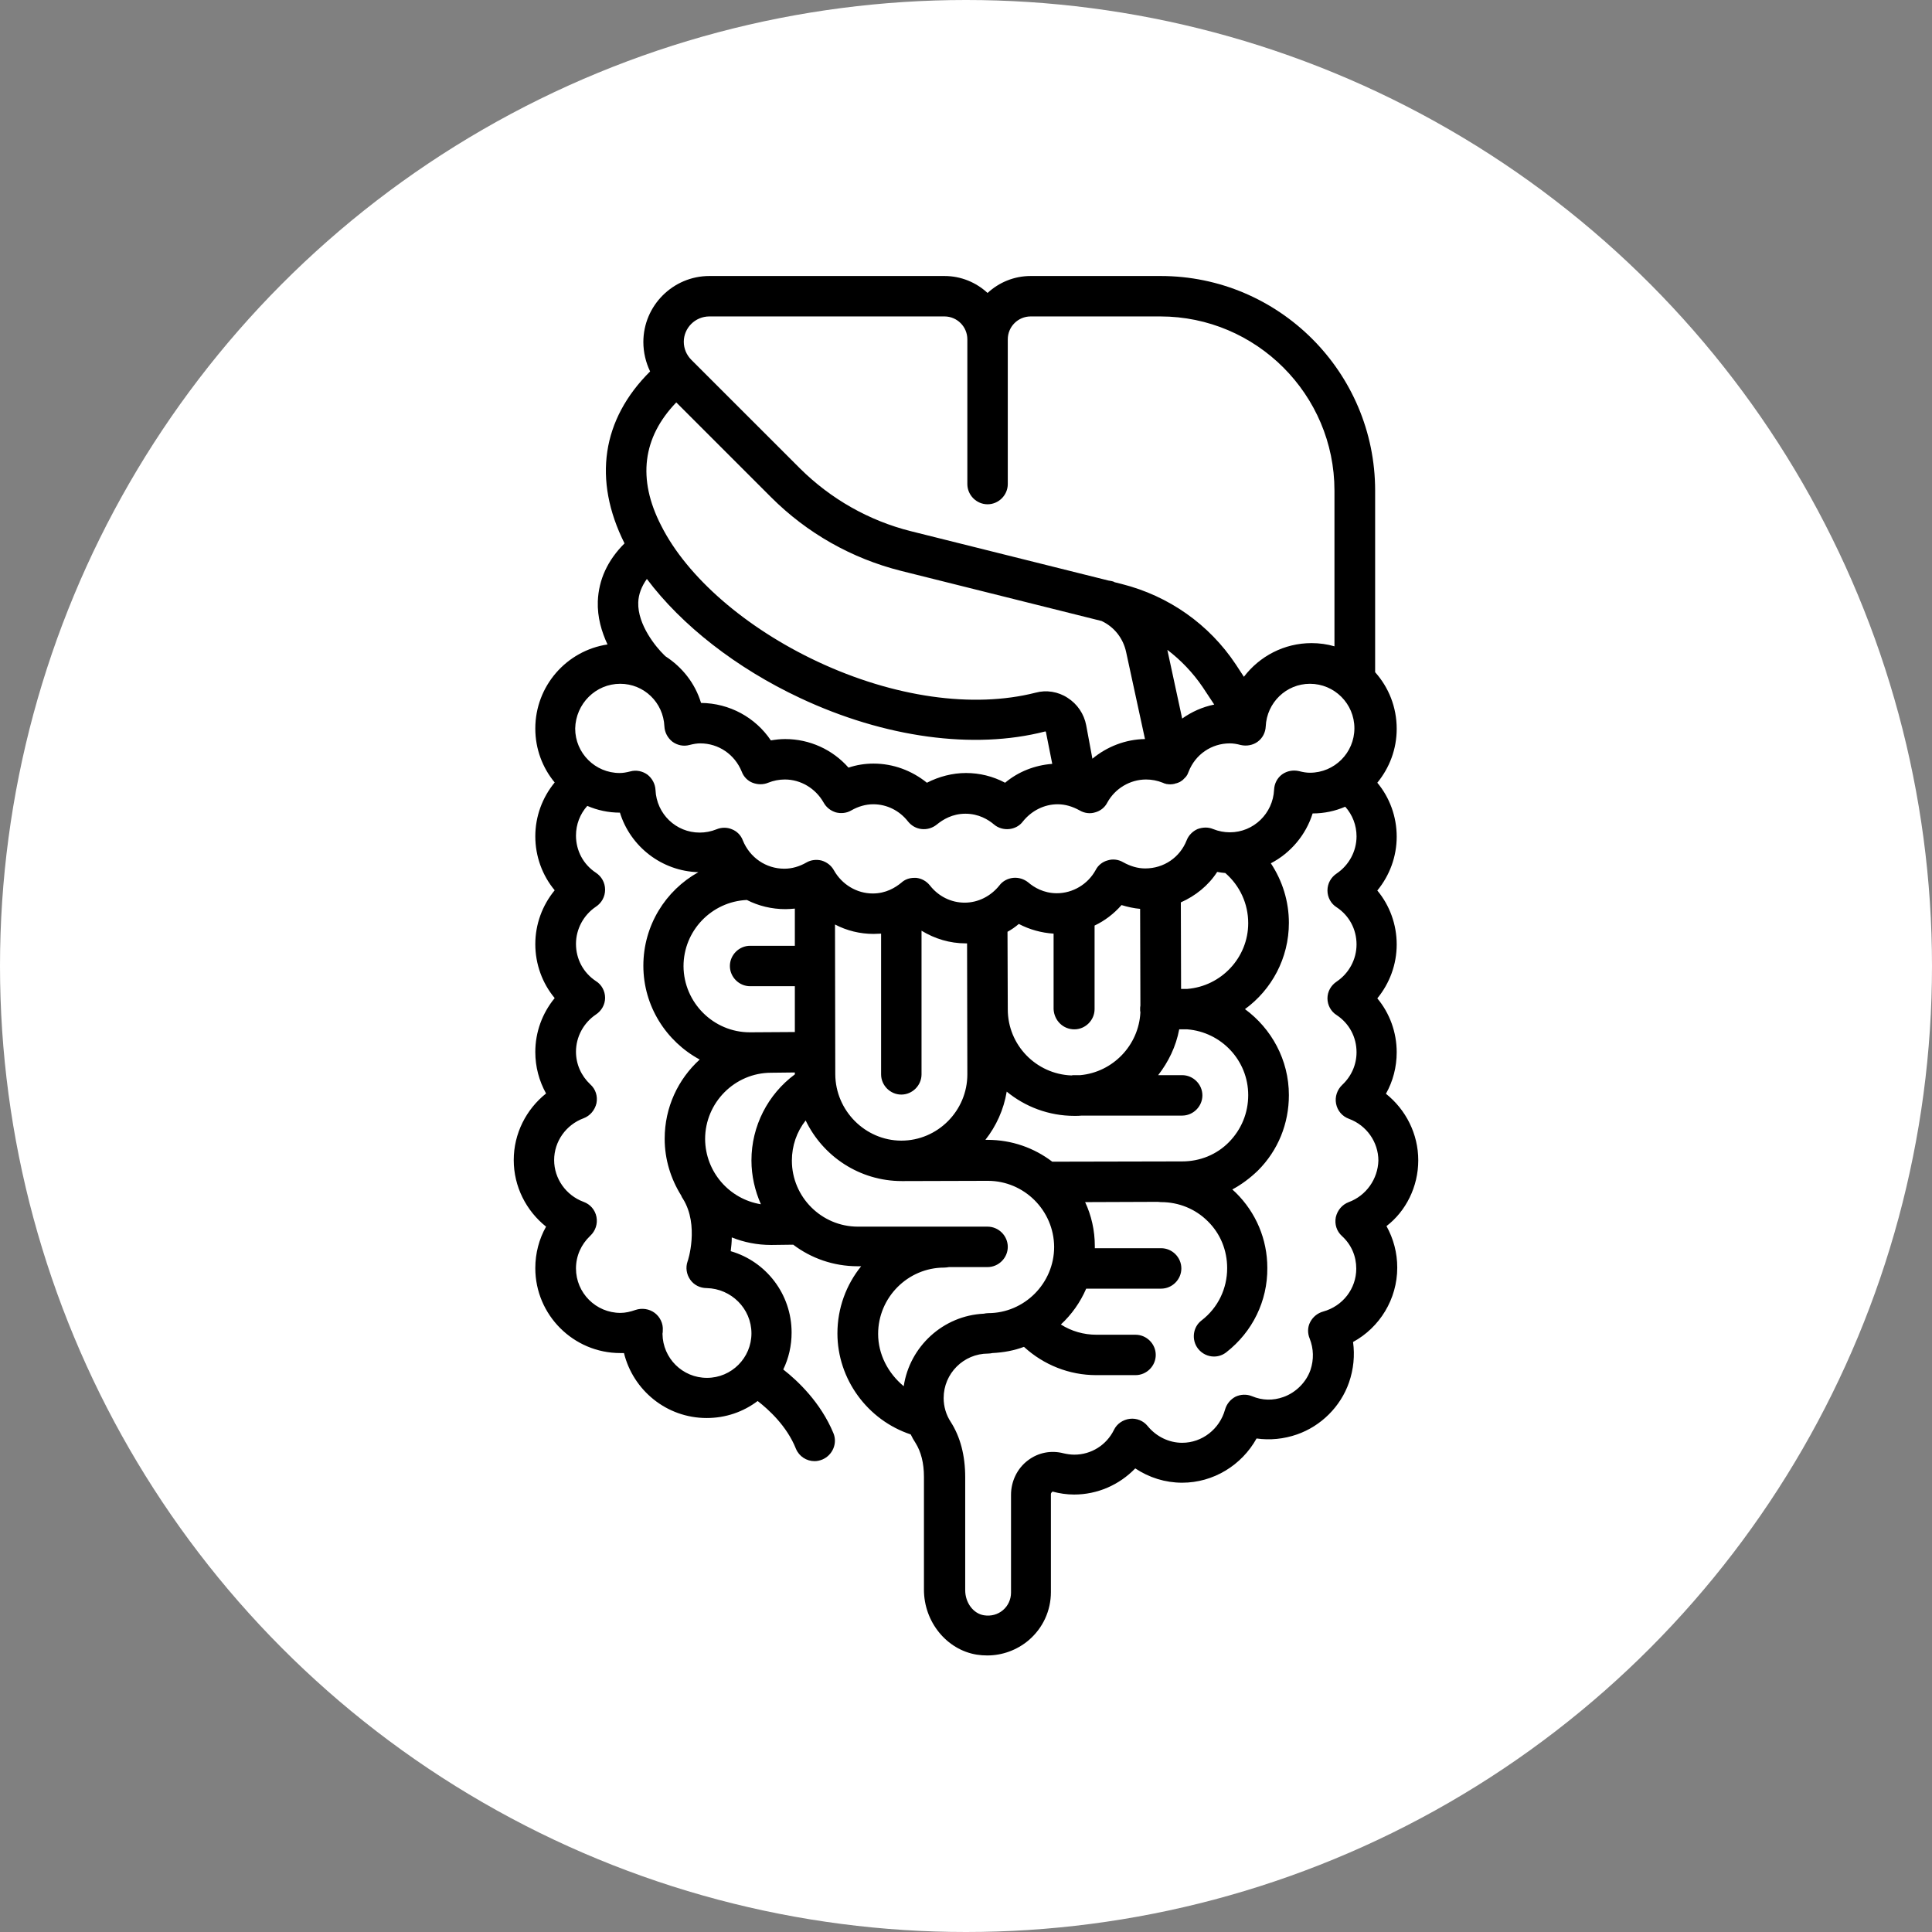
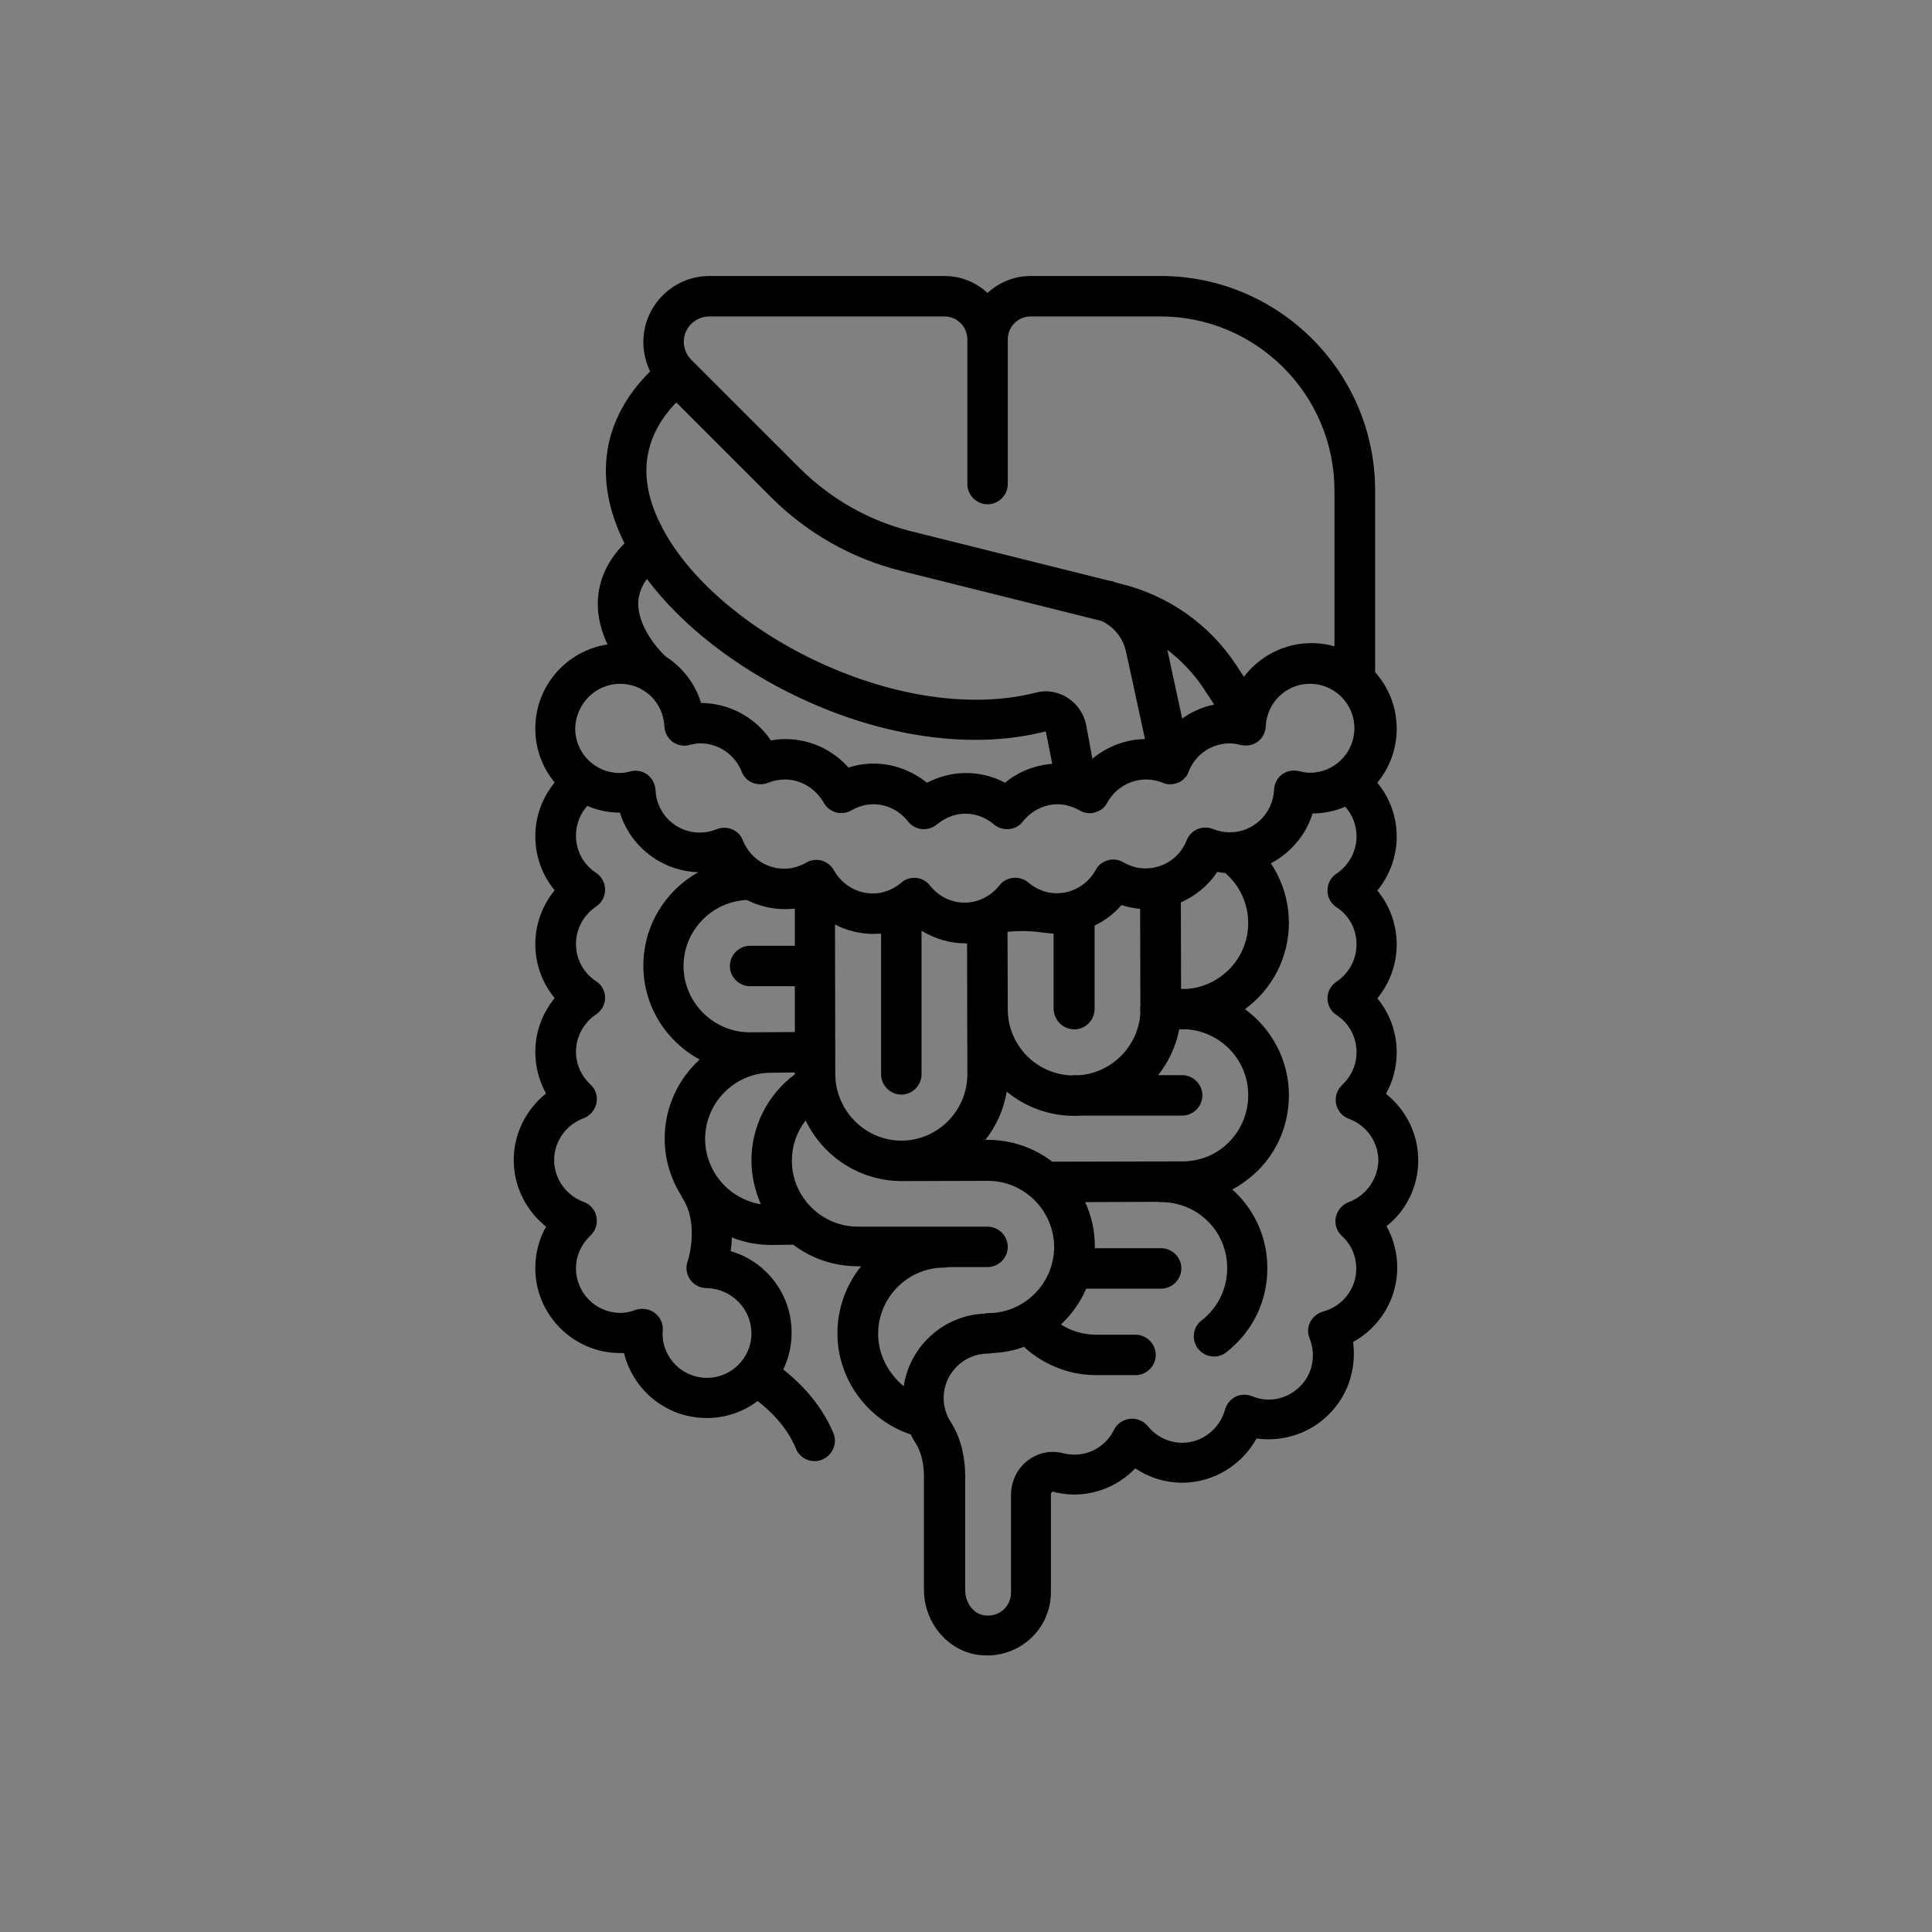
<svg xmlns="http://www.w3.org/2000/svg" width="56" height="56" viewBox="0 0 56 56" fill="none">
  <rect x="0" y="0" width="56" height="56" fill="#808080" stroke="none" />
-   <circle cx="28" cy="28" r="28" fill="white" />
-   <path d="M41.109 33.633C41.109 32.867 40.75 32.164 40.172 31.703C40.375 31.344 40.484 30.93 40.484 30.5C40.484 29.922 40.281 29.367 39.922 28.938C40.281 28.5 40.484 27.953 40.484 27.375C40.484 26.797 40.281 26.242 39.922 25.812C40.281 25.375 40.484 24.828 40.484 24.25C40.484 23.672 40.281 23.117 39.922 22.688C40.273 22.258 40.484 21.719 40.484 21.125C40.484 20.492 40.25 19.922 39.859 19.484V14.219C39.859 10.789 37.07 8 33.641 8H29.875C29.391 8 28.953 8.188 28.625 8.492C28.297 8.188 27.859 8 27.375 8H20.562C19.508 8 18.648 8.859 18.648 9.914C18.648 10.211 18.719 10.508 18.844 10.766C17.445 12.156 17.18 13.906 18.102 15.75C17.609 16.242 17.352 16.805 17.328 17.43C17.312 17.891 17.438 18.312 17.609 18.68C16.422 18.859 15.516 19.883 15.516 21.117C15.516 21.711 15.727 22.258 16.078 22.68C15.719 23.117 15.516 23.664 15.516 24.242C15.516 24.82 15.719 25.375 16.078 25.805C15.719 26.242 15.516 26.789 15.516 27.367C15.516 27.945 15.719 28.5 16.078 28.93C15.719 29.367 15.516 29.914 15.516 30.492C15.516 30.922 15.625 31.328 15.828 31.695C15.25 32.156 14.891 32.859 14.891 33.625C14.891 34.391 15.25 35.094 15.828 35.555C15.625 35.914 15.516 36.328 15.516 36.758C15.516 38.117 16.625 39.219 17.977 39.219C18.016 39.219 18.047 39.219 18.086 39.219C18.352 40.297 19.32 41.102 20.484 41.102C21.039 41.102 21.547 40.922 21.961 40.609C22.273 40.852 22.805 41.328 23.07 41.992C23.164 42.219 23.383 42.352 23.609 42.352C23.688 42.352 23.758 42.336 23.836 42.305C24.133 42.18 24.281 41.836 24.156 41.539C23.789 40.656 23.133 40.031 22.703 39.695C22.859 39.375 22.945 39.008 22.945 38.625C22.945 37.508 22.203 36.562 21.18 36.266C21.195 36.141 21.211 36.008 21.211 35.867C21.562 36.008 21.945 36.086 22.352 36.086C22.359 36.086 22.359 36.086 22.367 36.086L22.992 36.078C23.508 36.469 24.156 36.703 24.859 36.703H24.961C24.531 37.234 24.273 37.914 24.273 38.648C24.273 39.977 25.148 41.164 26.398 41.578C26.438 41.664 26.484 41.742 26.539 41.828C26.695 42.078 26.781 42.406 26.781 42.805V46.078C26.781 47.008 27.438 47.82 28.312 47.961C28.414 47.977 28.516 47.984 28.617 47.984C29.055 47.984 29.477 47.828 29.812 47.547C30.227 47.195 30.461 46.688 30.461 46.148V43.312C30.461 43.266 30.5 43.242 30.508 43.234C30.711 43.289 30.922 43.32 31.133 43.32C31.812 43.32 32.445 43.039 32.906 42.562C33.305 42.828 33.773 42.977 34.266 42.977C35.172 42.977 35.992 42.469 36.422 41.695C36.812 41.75 37.211 41.711 37.594 41.578C38.289 41.336 38.859 40.773 39.102 40.07C39.234 39.688 39.273 39.289 39.219 38.898C39.992 38.477 40.5 37.656 40.5 36.742C40.5 36.312 40.391 35.906 40.188 35.539C40.75 35.109 41.109 34.398 41.109 33.633ZM20.562 9.172H27.375C27.742 9.172 28.039 9.469 28.039 9.836V14.031C28.039 14.352 28.305 14.617 28.625 14.617C28.945 14.617 29.211 14.352 29.211 14.031V9.836C29.211 9.469 29.508 9.172 29.875 9.172H33.633C36.414 9.172 38.68 11.438 38.68 14.219V18.734C38.469 18.672 38.242 18.641 38.016 18.641C37.219 18.641 36.508 19.023 36.055 19.617L35.82 19.258C35.047 18.094 33.875 17.273 32.523 16.93L32.305 16.875C32.305 16.875 32.297 16.875 32.297 16.867C32.242 16.844 32.188 16.836 32.133 16.828L26.406 15.398C25.188 15.094 24.078 14.461 23.188 13.578L20.039 10.43C19.898 10.289 19.82 10.102 19.82 9.906C19.82 9.508 20.148 9.172 20.562 9.172ZM34.266 20.828L33.836 18.836C34.227 19.133 34.578 19.5 34.859 19.914L35.195 20.422C34.852 20.492 34.539 20.633 34.266 20.828ZM19.602 11.664L22.352 14.414C23.391 15.453 24.688 16.188 26.117 16.547L31.93 18C32.297 18.172 32.555 18.5 32.641 18.898L33.188 21.422C32.625 21.43 32.086 21.641 31.664 21.992L31.484 21.023C31.422 20.695 31.227 20.406 30.945 20.227C30.672 20.047 30.328 19.992 30.016 20.078C28.203 20.539 25.906 20.211 23.703 19.18C21.617 18.203 19.914 16.727 19.164 15.234C18.469 13.883 18.625 12.68 19.602 11.664ZM19.289 19.023C19.273 19.008 19.258 18.992 19.242 18.977C19.031 18.773 18.477 18.117 18.5 17.461C18.508 17.227 18.594 17 18.75 16.781C19.758 18.125 21.344 19.367 23.195 20.234C25.641 21.383 28.227 21.734 30.289 21.203C30.289 21.203 30.297 21.203 30.305 21.203C30.312 21.203 30.32 21.219 30.32 21.234L30.5 22.141C29.992 22.18 29.516 22.367 29.133 22.688C28.781 22.5 28.391 22.406 28 22.406C27.609 22.406 27.219 22.508 26.867 22.688C26.43 22.336 25.891 22.133 25.32 22.133C25.07 22.133 24.828 22.172 24.594 22.25C24.133 21.727 23.469 21.422 22.758 21.422C22.617 21.422 22.477 21.438 22.344 21.461C21.898 20.797 21.148 20.383 20.32 20.375C20.148 19.805 19.773 19.336 19.289 19.023ZM17.977 19.82C18.664 19.82 19.227 20.359 19.258 21.055C19.266 21.227 19.352 21.391 19.492 21.5C19.633 21.602 19.812 21.641 19.984 21.594C20.109 21.562 20.203 21.547 20.297 21.547C20.828 21.547 21.297 21.867 21.5 22.367C21.555 22.516 21.672 22.633 21.812 22.688C21.953 22.742 22.117 22.75 22.266 22.688C22.422 22.625 22.586 22.594 22.75 22.594C23.211 22.594 23.641 22.852 23.875 23.266C23.953 23.406 24.078 23.5 24.227 23.547C24.375 23.586 24.539 23.57 24.672 23.492C24.875 23.375 25.094 23.312 25.312 23.312C25.703 23.312 26.07 23.492 26.32 23.812C26.422 23.938 26.562 24.016 26.719 24.031C26.875 24.047 27.031 24 27.156 23.898C27.328 23.758 27.602 23.586 27.984 23.586C28.367 23.586 28.648 23.758 28.812 23.898C28.93 24 29.094 24.047 29.25 24.031C29.406 24.016 29.555 23.938 29.648 23.812C29.898 23.5 30.266 23.312 30.656 23.312C30.875 23.312 31.086 23.375 31.297 23.492C31.43 23.57 31.594 23.594 31.742 23.547C31.891 23.508 32.023 23.406 32.094 23.266C32.32 22.852 32.758 22.594 33.219 22.594C33.383 22.594 33.547 22.625 33.703 22.688C33.711 22.688 33.719 22.695 33.719 22.695C33.727 22.695 33.727 22.695 33.734 22.703C33.758 22.711 33.789 22.719 33.82 22.727C33.828 22.727 33.828 22.727 33.836 22.727C33.867 22.734 33.891 22.734 33.922 22.734C33.922 22.734 33.922 22.734 33.93 22.734C33.969 22.734 34.008 22.727 34.047 22.719C34.055 22.719 34.055 22.719 34.062 22.711C34.078 22.711 34.086 22.703 34.102 22.703C34.109 22.703 34.117 22.695 34.125 22.695C34.133 22.695 34.141 22.688 34.148 22.688C34.156 22.68 34.172 22.68 34.18 22.672C34.188 22.672 34.195 22.664 34.203 22.664C34.211 22.656 34.227 22.648 34.234 22.641C34.242 22.641 34.242 22.633 34.25 22.633C34.258 22.625 34.273 22.617 34.281 22.609C34.289 22.602 34.289 22.602 34.297 22.594C34.305 22.586 34.312 22.578 34.32 22.57C34.328 22.562 34.328 22.562 34.336 22.555C34.344 22.547 34.352 22.539 34.359 22.531C34.367 22.523 34.367 22.516 34.375 22.516C34.383 22.508 34.383 22.5 34.391 22.492C34.398 22.484 34.398 22.477 34.406 22.469C34.414 22.461 34.422 22.445 34.422 22.438C34.422 22.43 34.43 22.43 34.43 22.422C34.438 22.406 34.445 22.391 34.453 22.367C34.648 21.867 35.117 21.547 35.648 21.547C35.742 21.547 35.844 21.562 35.961 21.594C36.133 21.633 36.312 21.602 36.453 21.5C36.594 21.398 36.68 21.234 36.688 21.055C36.719 20.367 37.281 19.82 37.969 19.82C38.68 19.82 39.258 20.398 39.258 21.109C39.258 21.82 38.68 22.398 37.969 22.398C37.875 22.398 37.773 22.383 37.656 22.352C37.484 22.312 37.305 22.344 37.164 22.445C37.023 22.547 36.938 22.711 36.93 22.891C36.898 23.578 36.336 24.125 35.648 24.125C35.484 24.125 35.32 24.094 35.164 24.031C35.016 23.969 34.859 23.977 34.711 24.031C34.57 24.094 34.453 24.211 34.398 24.352C34.203 24.852 33.734 25.172 33.195 25.172C32.977 25.172 32.766 25.109 32.555 24.992C32.422 24.914 32.258 24.891 32.109 24.938C31.961 24.977 31.828 25.078 31.758 25.219C31.531 25.633 31.094 25.891 30.633 25.891C30.25 25.891 29.969 25.719 29.805 25.578C29.68 25.477 29.523 25.43 29.367 25.445C29.211 25.461 29.062 25.539 28.969 25.664C28.719 25.977 28.352 26.164 27.961 26.164C27.57 26.164 27.203 25.984 26.953 25.664C26.852 25.539 26.711 25.461 26.555 25.445C26.539 25.445 26.516 25.445 26.5 25.445C26.359 25.445 26.227 25.492 26.125 25.586C25.953 25.727 25.68 25.898 25.297 25.898C24.836 25.898 24.406 25.641 24.172 25.227C24.094 25.086 23.969 24.992 23.82 24.945C23.672 24.906 23.508 24.922 23.375 25C23.172 25.117 22.953 25.18 22.734 25.18C22.203 25.18 21.734 24.859 21.531 24.359C21.477 24.211 21.359 24.094 21.219 24.039C21.078 23.977 20.914 23.977 20.766 24.039C20.609 24.102 20.445 24.133 20.281 24.133C19.594 24.133 19.031 23.594 19 22.898C18.992 22.727 18.906 22.562 18.766 22.453C18.625 22.352 18.445 22.312 18.273 22.359C18.148 22.391 18.055 22.406 17.961 22.406C17.25 22.406 16.672 21.828 16.672 21.117C16.688 20.398 17.266 19.82 17.977 19.82ZM34.414 28.664C34.367 28.664 34.312 28.664 34.266 28.664C34.258 28.664 34.258 28.664 34.25 28.664H34.234L34.227 26.156C34.648 25.969 35.023 25.672 35.281 25.273C35.359 25.289 35.438 25.297 35.516 25.305C35.938 25.672 36.18 26.195 36.18 26.758C36.18 27.758 35.398 28.586 34.414 28.664ZM36.18 31.742C36.18 32.258 35.984 32.734 35.625 33.102C35.266 33.469 34.781 33.664 34.266 33.664L30.5 33.672C29.977 33.273 29.328 33.039 28.625 33.039H28.617H28.562C28.875 32.641 29.094 32.164 29.18 31.641C29.711 32.078 30.398 32.344 31.141 32.344H31.148C31.219 32.344 31.289 32.344 31.359 32.336H34.266C34.586 32.336 34.852 32.07 34.852 31.75C34.852 31.43 34.586 31.164 34.266 31.164H33.57C33.867 30.781 34.086 30.336 34.18 29.836H34.266C34.312 29.836 34.367 29.836 34.414 29.836C35.398 29.914 36.18 30.734 36.18 31.742ZM21.781 33.633C21.781 34.086 21.883 34.516 22.055 34.906C21.141 34.758 20.445 33.969 20.438 33.016C20.438 31.961 21.297 31.094 22.352 31.094L23.039 31.086V31.141C22.258 31.719 21.781 32.641 21.781 33.633ZM21.648 26.086C21.984 26.258 22.367 26.352 22.766 26.352C22.859 26.352 22.945 26.344 23.039 26.336V27.414H21.742C21.422 27.414 21.156 27.68 21.156 28C21.156 28.32 21.422 28.586 21.742 28.586H23.039V29.914L21.742 29.922C21.742 29.922 21.742 29.922 21.734 29.922C20.68 29.922 19.82 29.062 19.812 28.008C19.812 26.977 20.625 26.133 21.648 26.086ZM24.211 31.141L24.203 26.797C24.547 26.977 24.93 27.07 25.32 27.07C25.391 27.07 25.469 27.062 25.539 27.062V31.141C25.539 31.461 25.805 31.727 26.125 31.727C26.445 31.727 26.711 31.461 26.711 31.141V26.977C27.094 27.211 27.531 27.344 27.992 27.344C28.008 27.344 28.023 27.344 28.031 27.344L28.039 31.141C28.039 32.195 27.18 33.062 26.125 33.062C26.125 33.062 26.125 33.062 26.117 33.062C25.078 33.055 24.219 32.195 24.211 31.141ZM31.141 29.836C31.461 29.836 31.727 29.57 31.727 29.25V26.828C32.023 26.688 32.289 26.484 32.508 26.234C32.688 26.289 32.867 26.328 33.047 26.344L33.055 29.148C33.047 29.18 33.047 29.219 33.047 29.25C33.047 29.281 33.047 29.312 33.055 29.344C33.008 30.297 32.258 31.078 31.312 31.164H31.141C31.109 31.164 31.086 31.164 31.055 31.172C30.031 31.133 29.211 30.289 29.211 29.258L29.203 27.008C29.32 26.945 29.43 26.867 29.531 26.781C29.844 26.945 30.188 27.039 30.539 27.062V29.25C30.555 29.578 30.812 29.836 31.141 29.836ZM21.781 38.648C21.781 39.359 21.203 39.938 20.492 39.938C19.781 39.938 19.211 39.367 19.203 38.664V38.656C19.211 38.625 19.211 38.594 19.211 38.562C19.227 38.367 19.133 38.172 18.977 38.055C18.82 37.938 18.609 37.906 18.422 37.969C18.266 38.023 18.125 38.055 17.984 38.055C17.273 38.055 16.695 37.477 16.695 36.766C16.695 36.406 16.844 36.07 17.109 35.82C17.258 35.68 17.328 35.477 17.289 35.273C17.25 35.07 17.109 34.906 16.914 34.836C16.406 34.648 16.062 34.164 16.062 33.625C16.062 33.086 16.406 32.602 16.914 32.414C17.102 32.344 17.242 32.18 17.289 31.977C17.328 31.773 17.266 31.57 17.109 31.43C16.844 31.18 16.695 30.844 16.695 30.484C16.695 30.055 16.914 29.648 17.273 29.406C17.438 29.297 17.539 29.117 17.539 28.922C17.539 28.727 17.438 28.539 17.273 28.438C16.906 28.195 16.695 27.797 16.695 27.359C16.695 26.93 16.914 26.523 17.273 26.281C17.438 26.172 17.539 25.992 17.539 25.789C17.539 25.586 17.438 25.406 17.273 25.297C16.906 25.055 16.695 24.656 16.695 24.219C16.695 23.898 16.812 23.594 17.023 23.359C17.312 23.484 17.633 23.555 17.969 23.555C18.273 24.539 19.18 25.25 20.242 25.281C19.289 25.812 18.648 26.828 18.648 27.992C18.648 29.164 19.312 30.188 20.281 30.711C19.656 31.281 19.266 32.094 19.266 33.008C19.266 33.609 19.445 34.172 19.742 34.648C19.758 34.688 19.773 34.719 19.797 34.75C20.273 35.516 19.938 36.555 19.93 36.562C19.867 36.742 19.898 36.938 20.008 37.094C20.117 37.25 20.297 37.336 20.484 37.336C21.195 37.352 21.781 37.93 21.781 38.648ZM25.453 38.664C25.453 37.609 26.312 36.742 27.367 36.742C27.414 36.742 27.461 36.734 27.508 36.727H28.625C28.945 36.727 29.211 36.461 29.211 36.141C29.211 35.82 28.945 35.555 28.625 35.555H24.867C23.812 35.555 22.953 34.695 22.953 33.641C22.953 33.211 23.094 32.805 23.352 32.477C23.852 33.516 24.914 34.234 26.141 34.234H26.148C26.156 34.234 26.172 34.234 26.18 34.234H26.188L28.625 34.227C28.625 34.227 28.625 34.227 28.633 34.227C29.688 34.227 30.547 35.086 30.555 36.141C30.555 37.195 29.695 38.062 28.641 38.062C28.602 38.062 28.555 38.07 28.516 38.078C27.336 38.133 26.367 39.031 26.195 40.18C25.742 39.805 25.453 39.258 25.453 38.664ZM39.094 34.844C38.906 34.914 38.766 35.078 38.719 35.281C38.68 35.484 38.742 35.688 38.898 35.828C39.172 36.078 39.312 36.414 39.312 36.773C39.312 37.352 38.922 37.859 38.352 38.016C38.188 38.062 38.055 38.172 37.977 38.32C37.898 38.469 37.898 38.648 37.961 38.797C38.078 39.094 38.086 39.406 37.984 39.711C37.859 40.07 37.555 40.367 37.203 40.492C36.898 40.602 36.586 40.594 36.289 40.469C36.133 40.406 35.961 40.414 35.812 40.484C35.664 40.562 35.555 40.695 35.508 40.859C35.352 41.422 34.844 41.82 34.266 41.82C33.883 41.82 33.516 41.641 33.266 41.336C33.141 41.18 32.945 41.102 32.75 41.125C32.555 41.148 32.375 41.266 32.289 41.445C32.07 41.891 31.625 42.164 31.141 42.164C31.031 42.164 30.93 42.148 30.828 42.125C30.469 42.031 30.094 42.102 29.797 42.328C29.484 42.562 29.305 42.938 29.305 43.328V46.164C29.305 46.359 29.219 46.547 29.07 46.672C28.922 46.797 28.727 46.852 28.523 46.82C28.211 46.773 27.977 46.453 27.977 46.094V42.82C27.977 42.188 27.836 41.648 27.555 41.211C27.422 41.008 27.352 40.766 27.352 40.523C27.352 39.812 27.93 39.234 28.641 39.234C28.68 39.234 28.727 39.227 28.766 39.219C29.086 39.203 29.391 39.148 29.68 39.039C30.25 39.562 30.992 39.859 31.773 39.859H31.781H32.914C33.234 39.859 33.5 39.594 33.5 39.273C33.5 38.953 33.234 38.688 32.914 38.688H31.781C31.414 38.688 31.055 38.586 30.75 38.391C31.062 38.102 31.312 37.75 31.484 37.352H33.656C33.977 37.352 34.242 37.086 34.242 36.766C34.242 36.445 33.977 36.18 33.656 36.18H31.734C31.734 36.156 31.734 36.141 31.734 36.117C31.734 35.664 31.633 35.227 31.453 34.844L33.562 34.836C33.586 34.836 33.617 34.844 33.648 34.844H33.656C34.164 34.844 34.648 35.039 35.008 35.398C35.375 35.758 35.57 36.242 35.57 36.758C35.57 37.352 35.305 37.906 34.828 38.273C34.57 38.469 34.531 38.844 34.727 39.094C34.844 39.242 35.016 39.32 35.188 39.32C35.312 39.32 35.438 39.281 35.547 39.195C36.305 38.602 36.742 37.711 36.734 36.75C36.734 35.922 36.406 35.148 35.82 34.57C35.789 34.539 35.75 34.508 35.719 34.477C35.984 34.336 36.234 34.148 36.461 33.93C37.047 33.344 37.359 32.57 37.359 31.742C37.359 30.719 36.852 29.812 36.086 29.25C36.859 28.688 37.359 27.773 37.359 26.75C37.359 26.125 37.172 25.531 36.836 25.023C37.406 24.727 37.852 24.203 38.047 23.578C38.383 23.578 38.703 23.508 38.992 23.383C39.203 23.617 39.32 23.922 39.32 24.242C39.32 24.672 39.102 25.078 38.742 25.32C38.578 25.43 38.477 25.609 38.477 25.812C38.477 26.008 38.578 26.195 38.742 26.297C39.109 26.539 39.32 26.938 39.32 27.375C39.32 27.805 39.102 28.211 38.742 28.453C38.578 28.562 38.477 28.742 38.477 28.938C38.477 29.133 38.578 29.32 38.742 29.422C39.109 29.664 39.32 30.062 39.32 30.5C39.32 30.859 39.172 31.195 38.906 31.445C38.758 31.586 38.688 31.789 38.727 31.992C38.766 32.195 38.906 32.359 39.102 32.43C39.609 32.617 39.953 33.102 39.953 33.641C39.938 34.172 39.602 34.656 39.094 34.844Z" fill="black" />
+   <path d="M41.109 33.633C41.109 32.867 40.75 32.164 40.172 31.703C40.375 31.344 40.484 30.93 40.484 30.5C40.484 29.922 40.281 29.367 39.922 28.938C40.281 28.5 40.484 27.953 40.484 27.375C40.484 26.797 40.281 26.242 39.922 25.812C40.281 25.375 40.484 24.828 40.484 24.25C40.484 23.672 40.281 23.117 39.922 22.688C40.273 22.258 40.484 21.719 40.484 21.125C40.484 20.492 40.25 19.922 39.859 19.484V14.219C39.859 10.789 37.07 8 33.641 8H29.875C29.391 8 28.953 8.188 28.625 8.492C28.297 8.188 27.859 8 27.375 8H20.562C19.508 8 18.648 8.859 18.648 9.914C18.648 10.211 18.719 10.508 18.844 10.766C17.445 12.156 17.18 13.906 18.102 15.75C17.609 16.242 17.352 16.805 17.328 17.43C17.312 17.891 17.438 18.312 17.609 18.68C16.422 18.859 15.516 19.883 15.516 21.117C15.516 21.711 15.727 22.258 16.078 22.68C15.719 23.117 15.516 23.664 15.516 24.242C15.516 24.82 15.719 25.375 16.078 25.805C15.719 26.242 15.516 26.789 15.516 27.367C15.516 27.945 15.719 28.5 16.078 28.93C15.719 29.367 15.516 29.914 15.516 30.492C15.516 30.922 15.625 31.328 15.828 31.695C15.25 32.156 14.891 32.859 14.891 33.625C14.891 34.391 15.25 35.094 15.828 35.555C15.625 35.914 15.516 36.328 15.516 36.758C15.516 38.117 16.625 39.219 17.977 39.219C18.016 39.219 18.047 39.219 18.086 39.219C18.352 40.297 19.32 41.102 20.484 41.102C21.039 41.102 21.547 40.922 21.961 40.609C22.273 40.852 22.805 41.328 23.07 41.992C23.164 42.219 23.383 42.352 23.609 42.352C23.688 42.352 23.758 42.336 23.836 42.305C24.133 42.18 24.281 41.836 24.156 41.539C23.789 40.656 23.133 40.031 22.703 39.695C22.859 39.375 22.945 39.008 22.945 38.625C22.945 37.508 22.203 36.562 21.18 36.266C21.195 36.141 21.211 36.008 21.211 35.867C21.562 36.008 21.945 36.086 22.352 36.086C22.359 36.086 22.359 36.086 22.367 36.086L22.992 36.078C23.508 36.469 24.156 36.703 24.859 36.703H24.961C24.531 37.234 24.273 37.914 24.273 38.648C24.273 39.977 25.148 41.164 26.398 41.578C26.438 41.664 26.484 41.742 26.539 41.828C26.695 42.078 26.781 42.406 26.781 42.805V46.078C26.781 47.008 27.438 47.82 28.312 47.961C28.414 47.977 28.516 47.984 28.617 47.984C29.055 47.984 29.477 47.828 29.812 47.547C30.227 47.195 30.461 46.688 30.461 46.148V43.312C30.461 43.266 30.5 43.242 30.508 43.234C30.711 43.289 30.922 43.32 31.133 43.32C31.812 43.32 32.445 43.039 32.906 42.562C33.305 42.828 33.773 42.977 34.266 42.977C35.172 42.977 35.992 42.469 36.422 41.695C36.812 41.75 37.211 41.711 37.594 41.578C38.289 41.336 38.859 40.773 39.102 40.07C39.234 39.688 39.273 39.289 39.219 38.898C39.992 38.477 40.5 37.656 40.5 36.742C40.5 36.312 40.391 35.906 40.188 35.539C40.75 35.109 41.109 34.398 41.109 33.633ZM20.562 9.172H27.375C27.742 9.172 28.039 9.469 28.039 9.836V14.031C28.039 14.352 28.305 14.617 28.625 14.617C28.945 14.617 29.211 14.352 29.211 14.031V9.836C29.211 9.469 29.508 9.172 29.875 9.172H33.633C36.414 9.172 38.68 11.438 38.68 14.219V18.734C38.469 18.672 38.242 18.641 38.016 18.641C37.219 18.641 36.508 19.023 36.055 19.617L35.82 19.258C35.047 18.094 33.875 17.273 32.523 16.93L32.305 16.875C32.305 16.875 32.297 16.875 32.297 16.867C32.242 16.844 32.188 16.836 32.133 16.828L26.406 15.398C25.188 15.094 24.078 14.461 23.188 13.578L20.039 10.43C19.898 10.289 19.82 10.102 19.82 9.906C19.82 9.508 20.148 9.172 20.562 9.172ZM34.266 20.828L33.836 18.836C34.227 19.133 34.578 19.5 34.859 19.914L35.195 20.422C34.852 20.492 34.539 20.633 34.266 20.828ZM19.602 11.664L22.352 14.414C23.391 15.453 24.688 16.188 26.117 16.547L31.93 18C32.297 18.172 32.555 18.5 32.641 18.898L33.188 21.422C32.625 21.43 32.086 21.641 31.664 21.992L31.484 21.023C31.422 20.695 31.227 20.406 30.945 20.227C30.672 20.047 30.328 19.992 30.016 20.078C28.203 20.539 25.906 20.211 23.703 19.18C21.617 18.203 19.914 16.727 19.164 15.234C18.469 13.883 18.625 12.68 19.602 11.664ZM19.289 19.023C19.273 19.008 19.258 18.992 19.242 18.977C19.031 18.773 18.477 18.117 18.5 17.461C18.508 17.227 18.594 17 18.75 16.781C19.758 18.125 21.344 19.367 23.195 20.234C25.641 21.383 28.227 21.734 30.289 21.203C30.289 21.203 30.297 21.203 30.305 21.203C30.312 21.203 30.32 21.219 30.32 21.234L30.5 22.141C29.992 22.18 29.516 22.367 29.133 22.688C28.781 22.5 28.391 22.406 28 22.406C27.609 22.406 27.219 22.508 26.867 22.688C26.43 22.336 25.891 22.133 25.32 22.133C25.07 22.133 24.828 22.172 24.594 22.25C24.133 21.727 23.469 21.422 22.758 21.422C22.617 21.422 22.477 21.438 22.344 21.461C21.898 20.797 21.148 20.383 20.32 20.375C20.148 19.805 19.773 19.336 19.289 19.023ZM17.977 19.82C18.664 19.82 19.227 20.359 19.258 21.055C19.266 21.227 19.352 21.391 19.492 21.5C19.633 21.602 19.812 21.641 19.984 21.594C20.109 21.562 20.203 21.547 20.297 21.547C20.828 21.547 21.297 21.867 21.5 22.367C21.555 22.516 21.672 22.633 21.812 22.688C21.953 22.742 22.117 22.75 22.266 22.688C22.422 22.625 22.586 22.594 22.75 22.594C23.211 22.594 23.641 22.852 23.875 23.266C23.953 23.406 24.078 23.5 24.227 23.547C24.375 23.586 24.539 23.57 24.672 23.492C24.875 23.375 25.094 23.312 25.312 23.312C25.703 23.312 26.07 23.492 26.32 23.812C26.422 23.938 26.562 24.016 26.719 24.031C26.875 24.047 27.031 24 27.156 23.898C27.328 23.758 27.602 23.586 27.984 23.586C28.367 23.586 28.648 23.758 28.812 23.898C28.93 24 29.094 24.047 29.25 24.031C29.406 24.016 29.555 23.938 29.648 23.812C29.898 23.5 30.266 23.312 30.656 23.312C30.875 23.312 31.086 23.375 31.297 23.492C31.43 23.57 31.594 23.594 31.742 23.547C31.891 23.508 32.023 23.406 32.094 23.266C32.32 22.852 32.758 22.594 33.219 22.594C33.383 22.594 33.547 22.625 33.703 22.688C33.711 22.688 33.719 22.695 33.719 22.695C33.727 22.695 33.727 22.695 33.734 22.703C33.758 22.711 33.789 22.719 33.82 22.727C33.828 22.727 33.828 22.727 33.836 22.727C33.867 22.734 33.891 22.734 33.922 22.734C33.922 22.734 33.922 22.734 33.93 22.734C33.969 22.734 34.008 22.727 34.047 22.719C34.055 22.719 34.055 22.719 34.062 22.711C34.078 22.711 34.086 22.703 34.102 22.703C34.109 22.703 34.117 22.695 34.125 22.695C34.133 22.695 34.141 22.688 34.148 22.688C34.156 22.68 34.172 22.68 34.18 22.672C34.188 22.672 34.195 22.664 34.203 22.664C34.211 22.656 34.227 22.648 34.234 22.641C34.242 22.641 34.242 22.633 34.25 22.633C34.258 22.625 34.273 22.617 34.281 22.609C34.289 22.602 34.289 22.602 34.297 22.594C34.305 22.586 34.312 22.578 34.32 22.57C34.328 22.562 34.328 22.562 34.336 22.555C34.344 22.547 34.352 22.539 34.359 22.531C34.367 22.523 34.367 22.516 34.375 22.516C34.383 22.508 34.383 22.5 34.391 22.492C34.398 22.484 34.398 22.477 34.406 22.469C34.414 22.461 34.422 22.445 34.422 22.438C34.422 22.43 34.43 22.43 34.43 22.422C34.438 22.406 34.445 22.391 34.453 22.367C34.648 21.867 35.117 21.547 35.648 21.547C35.742 21.547 35.844 21.562 35.961 21.594C36.133 21.633 36.312 21.602 36.453 21.5C36.594 21.398 36.68 21.234 36.688 21.055C36.719 20.367 37.281 19.82 37.969 19.82C38.68 19.82 39.258 20.398 39.258 21.109C39.258 21.82 38.68 22.398 37.969 22.398C37.875 22.398 37.773 22.383 37.656 22.352C37.484 22.312 37.305 22.344 37.164 22.445C37.023 22.547 36.938 22.711 36.93 22.891C36.898 23.578 36.336 24.125 35.648 24.125C35.484 24.125 35.32 24.094 35.164 24.031C35.016 23.969 34.859 23.977 34.711 24.031C34.57 24.094 34.453 24.211 34.398 24.352C34.203 24.852 33.734 25.172 33.195 25.172C32.977 25.172 32.766 25.109 32.555 24.992C32.422 24.914 32.258 24.891 32.109 24.938C31.961 24.977 31.828 25.078 31.758 25.219C31.531 25.633 31.094 25.891 30.633 25.891C30.25 25.891 29.969 25.719 29.805 25.578C29.68 25.477 29.523 25.43 29.367 25.445C29.211 25.461 29.062 25.539 28.969 25.664C28.719 25.977 28.352 26.164 27.961 26.164C27.57 26.164 27.203 25.984 26.953 25.664C26.852 25.539 26.711 25.461 26.555 25.445C26.539 25.445 26.516 25.445 26.5 25.445C26.359 25.445 26.227 25.492 26.125 25.586C25.953 25.727 25.68 25.898 25.297 25.898C24.836 25.898 24.406 25.641 24.172 25.227C24.094 25.086 23.969 24.992 23.82 24.945C23.672 24.906 23.508 24.922 23.375 25C23.172 25.117 22.953 25.18 22.734 25.18C22.203 25.18 21.734 24.859 21.531 24.359C21.477 24.211 21.359 24.094 21.219 24.039C21.078 23.977 20.914 23.977 20.766 24.039C20.609 24.102 20.445 24.133 20.281 24.133C19.594 24.133 19.031 23.594 19 22.898C18.992 22.727 18.906 22.562 18.766 22.453C18.625 22.352 18.445 22.312 18.273 22.359C18.148 22.391 18.055 22.406 17.961 22.406C17.25 22.406 16.672 21.828 16.672 21.117C16.688 20.398 17.266 19.82 17.977 19.82ZM34.414 28.664C34.367 28.664 34.312 28.664 34.266 28.664C34.258 28.664 34.258 28.664 34.25 28.664H34.234L34.227 26.156C34.648 25.969 35.023 25.672 35.281 25.273C35.359 25.289 35.438 25.297 35.516 25.305C35.938 25.672 36.18 26.195 36.18 26.758C36.18 27.758 35.398 28.586 34.414 28.664ZM36.18 31.742C36.18 32.258 35.984 32.734 35.625 33.102C35.266 33.469 34.781 33.664 34.266 33.664L30.5 33.672C29.977 33.273 29.328 33.039 28.625 33.039H28.617H28.562C28.875 32.641 29.094 32.164 29.18 31.641C29.711 32.078 30.398 32.344 31.141 32.344H31.148C31.219 32.344 31.289 32.344 31.359 32.336H34.266C34.586 32.336 34.852 32.07 34.852 31.75C34.852 31.43 34.586 31.164 34.266 31.164H33.57C33.867 30.781 34.086 30.336 34.18 29.836H34.266C34.312 29.836 34.367 29.836 34.414 29.836C35.398 29.914 36.18 30.734 36.18 31.742ZM21.781 33.633C21.781 34.086 21.883 34.516 22.055 34.906C21.141 34.758 20.445 33.969 20.438 33.016C20.438 31.961 21.297 31.094 22.352 31.094L23.039 31.086V31.141C22.258 31.719 21.781 32.641 21.781 33.633ZM21.648 26.086C21.984 26.258 22.367 26.352 22.766 26.352C22.859 26.352 22.945 26.344 23.039 26.336V27.414H21.742C21.422 27.414 21.156 27.68 21.156 28C21.156 28.32 21.422 28.586 21.742 28.586H23.039V29.914L21.742 29.922C21.742 29.922 21.742 29.922 21.734 29.922C20.68 29.922 19.82 29.062 19.812 28.008C19.812 26.977 20.625 26.133 21.648 26.086ZM24.211 31.141L24.203 26.797C24.547 26.977 24.93 27.07 25.32 27.07C25.391 27.07 25.469 27.062 25.539 27.062V31.141C25.539 31.461 25.805 31.727 26.125 31.727C26.445 31.727 26.711 31.461 26.711 31.141V26.977C27.094 27.211 27.531 27.344 27.992 27.344C28.008 27.344 28.023 27.344 28.031 27.344L28.039 31.141C28.039 32.195 27.18 33.062 26.125 33.062C26.125 33.062 26.125 33.062 26.117 33.062C25.078 33.055 24.219 32.195 24.211 31.141ZM31.141 29.836C31.461 29.836 31.727 29.57 31.727 29.25V26.828C32.023 26.688 32.289 26.484 32.508 26.234C32.688 26.289 32.867 26.328 33.047 26.344L33.055 29.148C33.047 29.18 33.047 29.219 33.047 29.25C33.047 29.281 33.047 29.312 33.055 29.344C33.008 30.297 32.258 31.078 31.312 31.164H31.141C31.109 31.164 31.086 31.164 31.055 31.172C30.031 31.133 29.211 30.289 29.211 29.258L29.203 27.008C29.844 26.945 30.188 27.039 30.539 27.062V29.25C30.555 29.578 30.812 29.836 31.141 29.836ZM21.781 38.648C21.781 39.359 21.203 39.938 20.492 39.938C19.781 39.938 19.211 39.367 19.203 38.664V38.656C19.211 38.625 19.211 38.594 19.211 38.562C19.227 38.367 19.133 38.172 18.977 38.055C18.82 37.938 18.609 37.906 18.422 37.969C18.266 38.023 18.125 38.055 17.984 38.055C17.273 38.055 16.695 37.477 16.695 36.766C16.695 36.406 16.844 36.07 17.109 35.82C17.258 35.68 17.328 35.477 17.289 35.273C17.25 35.07 17.109 34.906 16.914 34.836C16.406 34.648 16.062 34.164 16.062 33.625C16.062 33.086 16.406 32.602 16.914 32.414C17.102 32.344 17.242 32.18 17.289 31.977C17.328 31.773 17.266 31.57 17.109 31.43C16.844 31.18 16.695 30.844 16.695 30.484C16.695 30.055 16.914 29.648 17.273 29.406C17.438 29.297 17.539 29.117 17.539 28.922C17.539 28.727 17.438 28.539 17.273 28.438C16.906 28.195 16.695 27.797 16.695 27.359C16.695 26.93 16.914 26.523 17.273 26.281C17.438 26.172 17.539 25.992 17.539 25.789C17.539 25.586 17.438 25.406 17.273 25.297C16.906 25.055 16.695 24.656 16.695 24.219C16.695 23.898 16.812 23.594 17.023 23.359C17.312 23.484 17.633 23.555 17.969 23.555C18.273 24.539 19.18 25.25 20.242 25.281C19.289 25.812 18.648 26.828 18.648 27.992C18.648 29.164 19.312 30.188 20.281 30.711C19.656 31.281 19.266 32.094 19.266 33.008C19.266 33.609 19.445 34.172 19.742 34.648C19.758 34.688 19.773 34.719 19.797 34.75C20.273 35.516 19.938 36.555 19.93 36.562C19.867 36.742 19.898 36.938 20.008 37.094C20.117 37.25 20.297 37.336 20.484 37.336C21.195 37.352 21.781 37.93 21.781 38.648ZM25.453 38.664C25.453 37.609 26.312 36.742 27.367 36.742C27.414 36.742 27.461 36.734 27.508 36.727H28.625C28.945 36.727 29.211 36.461 29.211 36.141C29.211 35.82 28.945 35.555 28.625 35.555H24.867C23.812 35.555 22.953 34.695 22.953 33.641C22.953 33.211 23.094 32.805 23.352 32.477C23.852 33.516 24.914 34.234 26.141 34.234H26.148C26.156 34.234 26.172 34.234 26.18 34.234H26.188L28.625 34.227C28.625 34.227 28.625 34.227 28.633 34.227C29.688 34.227 30.547 35.086 30.555 36.141C30.555 37.195 29.695 38.062 28.641 38.062C28.602 38.062 28.555 38.07 28.516 38.078C27.336 38.133 26.367 39.031 26.195 40.18C25.742 39.805 25.453 39.258 25.453 38.664ZM39.094 34.844C38.906 34.914 38.766 35.078 38.719 35.281C38.68 35.484 38.742 35.688 38.898 35.828C39.172 36.078 39.312 36.414 39.312 36.773C39.312 37.352 38.922 37.859 38.352 38.016C38.188 38.062 38.055 38.172 37.977 38.32C37.898 38.469 37.898 38.648 37.961 38.797C38.078 39.094 38.086 39.406 37.984 39.711C37.859 40.07 37.555 40.367 37.203 40.492C36.898 40.602 36.586 40.594 36.289 40.469C36.133 40.406 35.961 40.414 35.812 40.484C35.664 40.562 35.555 40.695 35.508 40.859C35.352 41.422 34.844 41.82 34.266 41.82C33.883 41.82 33.516 41.641 33.266 41.336C33.141 41.18 32.945 41.102 32.75 41.125C32.555 41.148 32.375 41.266 32.289 41.445C32.07 41.891 31.625 42.164 31.141 42.164C31.031 42.164 30.93 42.148 30.828 42.125C30.469 42.031 30.094 42.102 29.797 42.328C29.484 42.562 29.305 42.938 29.305 43.328V46.164C29.305 46.359 29.219 46.547 29.07 46.672C28.922 46.797 28.727 46.852 28.523 46.82C28.211 46.773 27.977 46.453 27.977 46.094V42.82C27.977 42.188 27.836 41.648 27.555 41.211C27.422 41.008 27.352 40.766 27.352 40.523C27.352 39.812 27.93 39.234 28.641 39.234C28.68 39.234 28.727 39.227 28.766 39.219C29.086 39.203 29.391 39.148 29.68 39.039C30.25 39.562 30.992 39.859 31.773 39.859H31.781H32.914C33.234 39.859 33.5 39.594 33.5 39.273C33.5 38.953 33.234 38.688 32.914 38.688H31.781C31.414 38.688 31.055 38.586 30.75 38.391C31.062 38.102 31.312 37.75 31.484 37.352H33.656C33.977 37.352 34.242 37.086 34.242 36.766C34.242 36.445 33.977 36.18 33.656 36.18H31.734C31.734 36.156 31.734 36.141 31.734 36.117C31.734 35.664 31.633 35.227 31.453 34.844L33.562 34.836C33.586 34.836 33.617 34.844 33.648 34.844H33.656C34.164 34.844 34.648 35.039 35.008 35.398C35.375 35.758 35.57 36.242 35.57 36.758C35.57 37.352 35.305 37.906 34.828 38.273C34.57 38.469 34.531 38.844 34.727 39.094C34.844 39.242 35.016 39.32 35.188 39.32C35.312 39.32 35.438 39.281 35.547 39.195C36.305 38.602 36.742 37.711 36.734 36.75C36.734 35.922 36.406 35.148 35.82 34.57C35.789 34.539 35.75 34.508 35.719 34.477C35.984 34.336 36.234 34.148 36.461 33.93C37.047 33.344 37.359 32.57 37.359 31.742C37.359 30.719 36.852 29.812 36.086 29.25C36.859 28.688 37.359 27.773 37.359 26.75C37.359 26.125 37.172 25.531 36.836 25.023C37.406 24.727 37.852 24.203 38.047 23.578C38.383 23.578 38.703 23.508 38.992 23.383C39.203 23.617 39.32 23.922 39.32 24.242C39.32 24.672 39.102 25.078 38.742 25.32C38.578 25.43 38.477 25.609 38.477 25.812C38.477 26.008 38.578 26.195 38.742 26.297C39.109 26.539 39.32 26.938 39.32 27.375C39.32 27.805 39.102 28.211 38.742 28.453C38.578 28.562 38.477 28.742 38.477 28.938C38.477 29.133 38.578 29.32 38.742 29.422C39.109 29.664 39.32 30.062 39.32 30.5C39.32 30.859 39.172 31.195 38.906 31.445C38.758 31.586 38.688 31.789 38.727 31.992C38.766 32.195 38.906 32.359 39.102 32.43C39.609 32.617 39.953 33.102 39.953 33.641C39.938 34.172 39.602 34.656 39.094 34.844Z" fill="black" />
</svg>